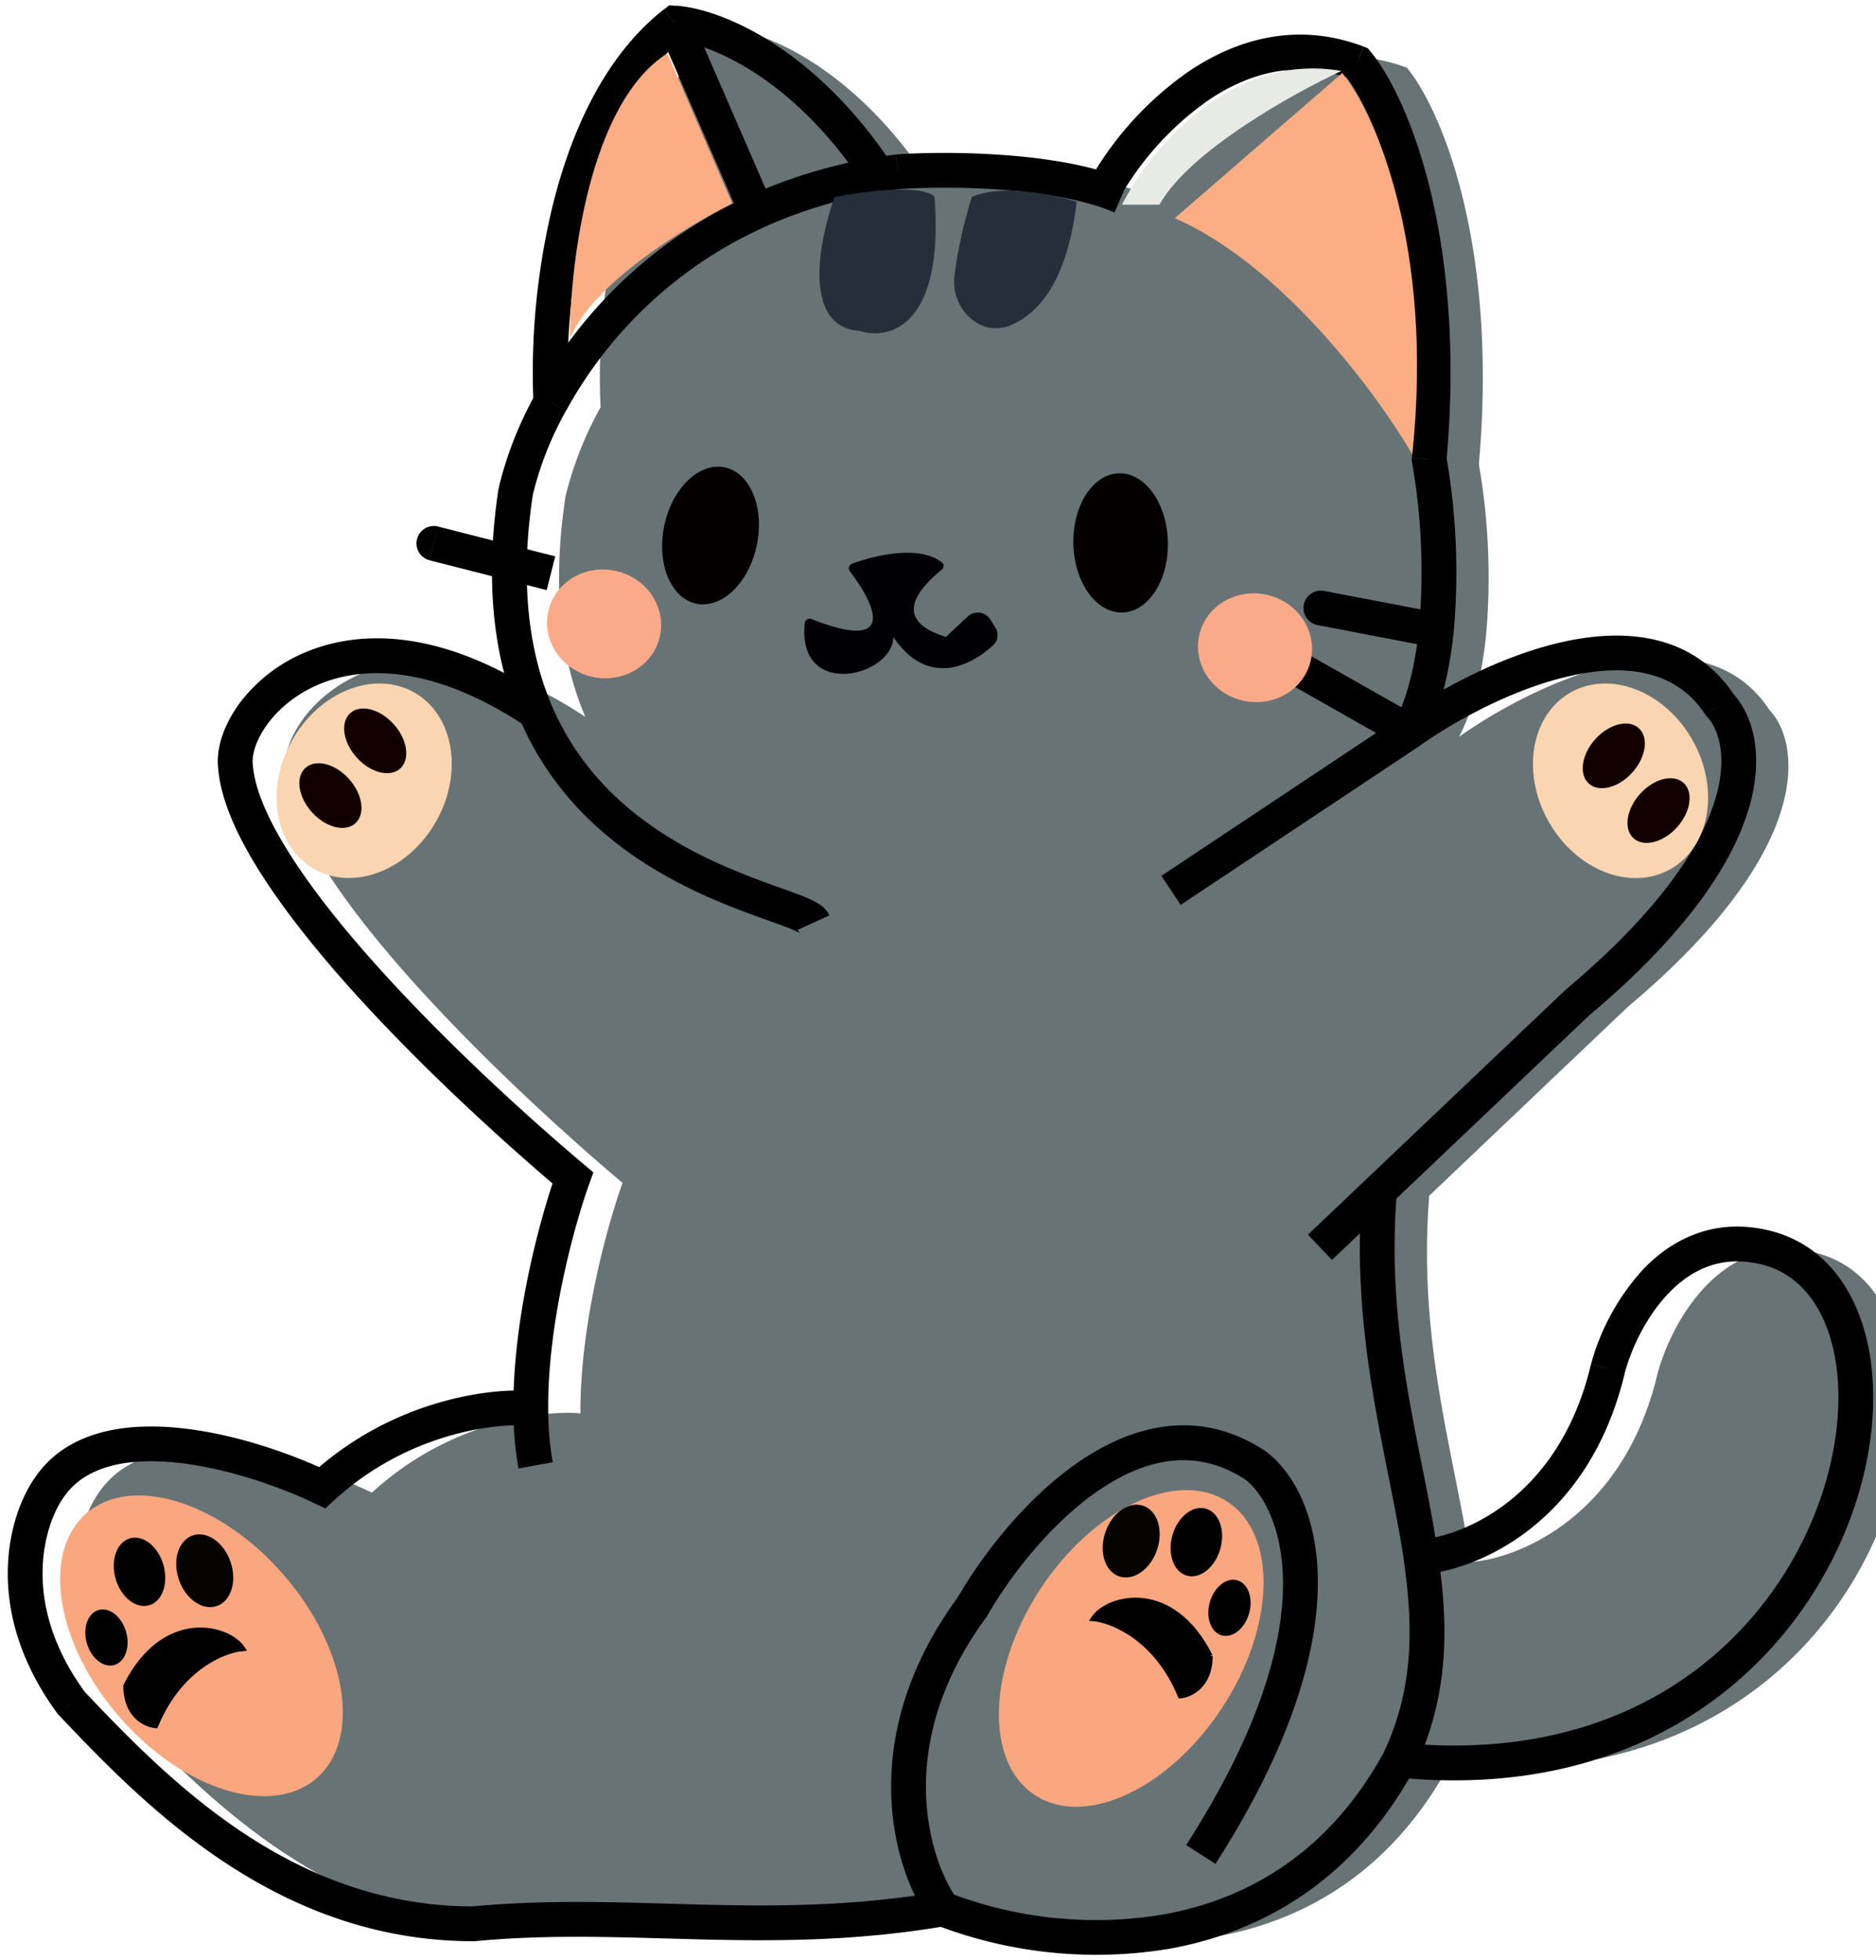
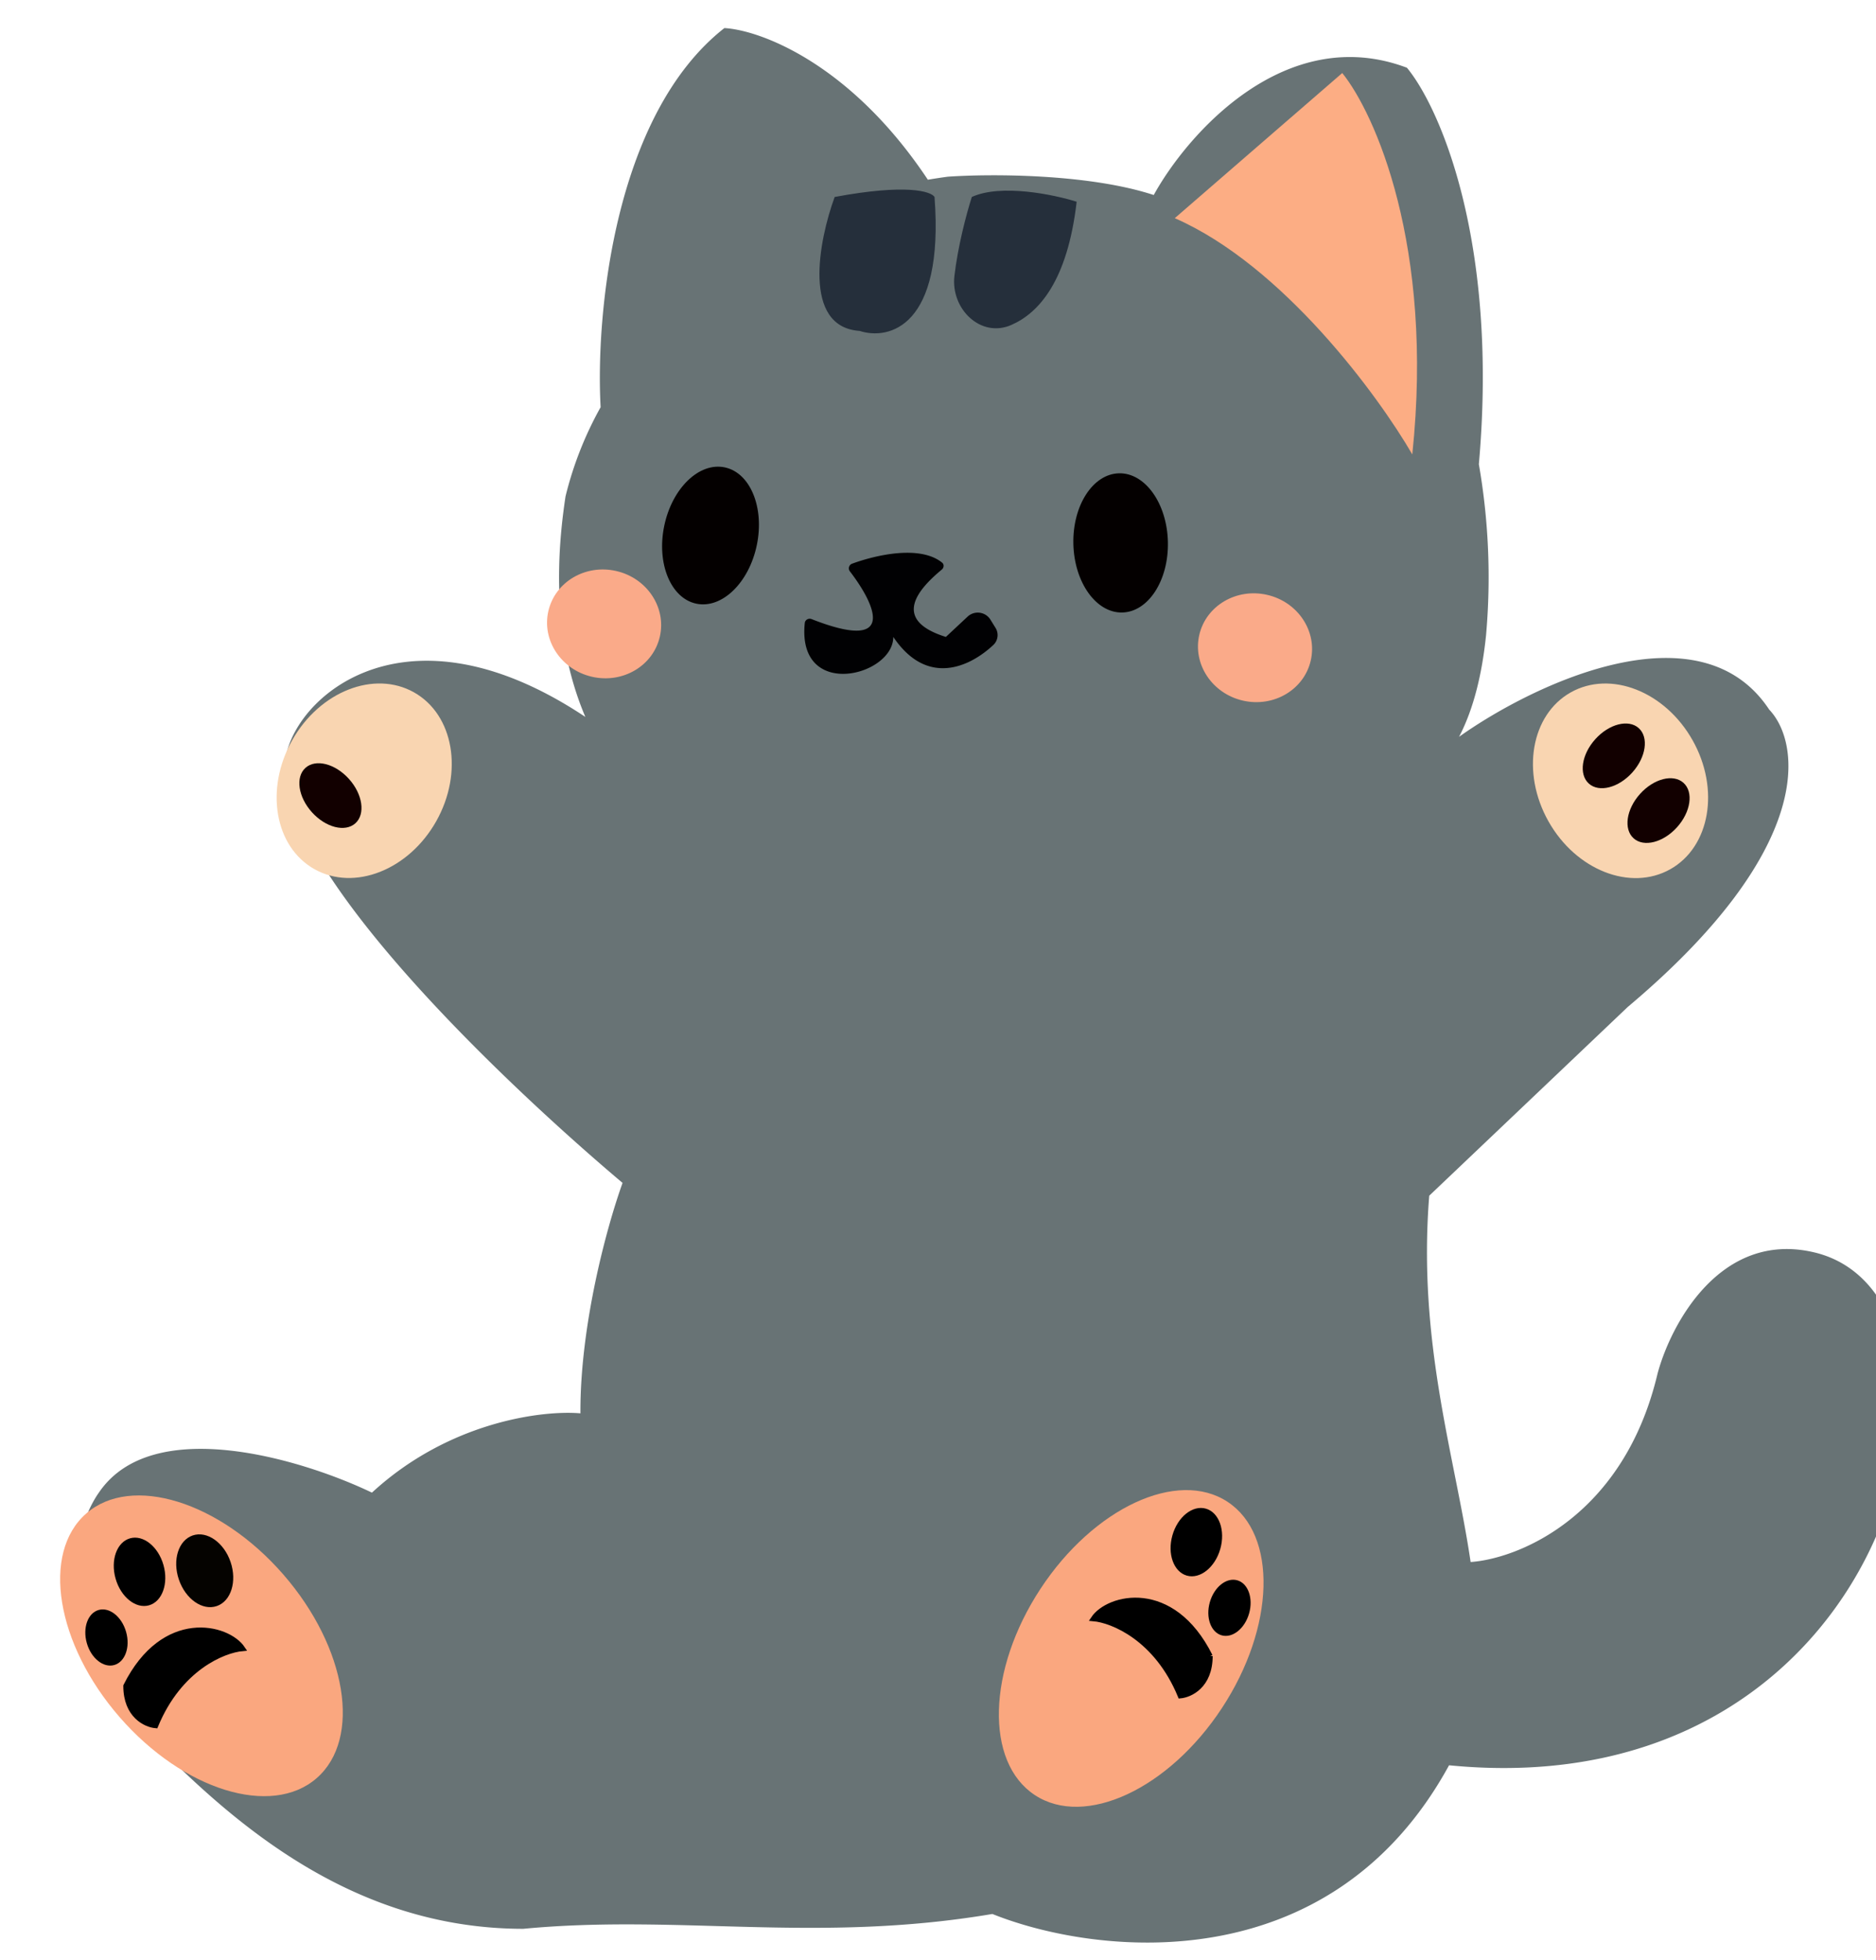
<svg xmlns="http://www.w3.org/2000/svg" width="248" height="259" fill="none" viewBox="0 0 248 259">
  <g filter="url(#a)">
    <path fill="#687375" d="M70.16 186.11c-.06-11.54 3.43-24.49 5.57-30.45-14.76-12.45-43.83-39.76-44.62-54.7-.41-7.85 14.51-23.65 39.7-6.88-2.28-5.36-3.62-11.84-3.46-19.72q.08-4.4.84-9.42a47 47 0 0 1 4.64-11.79c-.67-11.9 1.66-38.57 16.36-50.1 4.7.26 16.66 4.64 26.9 20.04q1.3-.22 2.63-.4c5.8-.4 18.65-.39 27.23 2.42 4.48-8.12 17.45-22.85 33.47-16.82 4.26 5.13 12.13 22.8 9.51 52.4a87 87 0 0 1 .95 22.6c-.5 4.88-1.58 9.63-3.57 13.42 9.84-6.99 31.82-17.49 41-3.6 4.16 4.36 6.24 18.34-18.7 39.3l-26.24 24.94c-1.57 19.41 3.44 34.58 5.47 48.41 6.38-.45 20.25-6.06 24.71-24.89 1.75-6.55 8.34-18.93 20.67-16.04 25.27 5.9 11.81 73.68-48.23 67.79-15.75 28.82-46.8 25.1-60.37 19.65-23.3 3.93-41.34 0-62.01 1.96-24.94 0-41.67-17.03-53.15-29.14-9.45-12.84-5.9-24.35-2.96-28.5 7.1-10.48 27.02-4.36 36.1 0 10.23-9.43 22.64-10.91 27.56-10.48" />
  </g>
-   <path fill="#000" d="m75.73 155.66 2.17.78.54-1.51-1.22-1.03zM42.6 196.59l-1 2.08 1.4.67 1.15-1.05zm-36.1 0 1.88 1.34.01-.03.02-.02zm2.96 28.5-1.86 1.36.09.11.1.1zm53.15 29.14v2.3h.22zm65.95-41.92 1.85 1.37.08-.1.06-.12zm37.4-18.66 1.39-1.84-.06-.04-.06-.04zM31.11 100.97l2.3-.12zm39.7-6.9 2.12-.9zM68.2 64.95l-2.25-.5-.01.08-.02.08zm4.64-11.79 2.02 1.1zM89.2 3.06l.12-2.3-.86-.05-.68.54zm26.9 20.04.38 2.27zm2.63-.4-.16-2.29h-.07l-.07.02zm-18.7 5.25.95 2.1zm45.93-2.83-.72 2.18zM179.43 8.3l1.76-1.47-.39-.47-.56-.21zm9.51 52.4-2.3-.2-.02.3.06.32zm-2.62 36.02 1.27 1.92.03-.02.03-.02zm41-3.6-1.91 1.27.11.17.14.14zm-18.7 39.3-1.47-1.76-.06.04-.05.05zm-26.24 24.94-1.59-1.67zM57.93 69.58a2.3 2.3 0 0 0-1.14 4.46zm131.95 13.7 2.29.23zm-14.95-5.21a2.3 2.3 0 0 0-.87 4.51zM173 86.52a2.3 2.3 0 0 0-2.27 4zm39.55 94.35-2.22-.59v.03l-.02.03zm20.67-16.04.53-2.24zm-159.65-9.95c-2.19 6.1-5.77 19.34-5.7 31.25l4.6-.03c-.06-11.17 3.34-23.84 5.43-29.66zm-5.7 31.25c0 2.72.21 5.4.68 7.93l4.52-.83a41 41 0 0 1-.6-7.13zm2.5-2.3c-5.44-.49-18.53 1.12-29.33 11.07l3.11 3.39c9.68-8.92 21.4-10.28 25.81-9.88zm-26.78 10.7c-4.7-2.27-12.2-4.99-19.54-5.79-7.19-.78-15.15.2-19.45 6.56l3.81 2.58c2.78-4.11 8.33-5.31 15.14-4.57 6.67.73 13.67 3.25 18.05 5.36zm-38.96.73c-3.48 4.89-7.11 17.48 2.97 31.19l3.71-2.73c-8.81-11.97-5.36-22.38-2.93-25.8zm3.16 31.4c11.43 12.07 28.78 29.87 54.82 29.87v-4.6c-23.84 0-39.94-16.25-51.48-28.43zm55.04 29.86c10.16-.96 19.66-.48 29.74-.23 10.05.24 20.56.25 32.43-1.76l-.76-4.53c-11.43 1.93-21.58 1.93-31.55 1.69-9.93-.25-19.79-.75-30.3.25zm63.67-5.58c-3.65-5.18-8.56-20.33 3.91-37.26l-3.7-2.73c-13.78 18.7-8.63 36.03-3.97 42.64zm4.05-37.48c2.9-5.06 8.18-11.98 14.47-16.35 6.24-4.34 13.02-5.93 19.68-1.54l2.53-3.84c-8.83-5.83-17.75-3.33-24.83 1.6-7.04 4.9-12.72 12.42-15.84 17.84zm34.03-17.98c4.28 3.23 11.72 17.99-7.77 48.34l3.87 2.49c19.88-30.96 13.98-49 6.67-54.5zm-40.82 58.92a59 59 0 0 0 30.62 3.16c12.03-2.1 24.38-8.74 32.63-23.84l-4.04-2.2c-7.5 13.71-18.55 19.62-29.38 21.51a54 54 0 0 1-28.11-2.9zM77.22 153.9c-7.34-6.18-18.21-16.05-27.33-26.2-4.56-5.07-8.63-10.16-11.6-14.87-3.02-4.76-4.72-8.86-4.88-11.98l-4.6.24c.23 4.34 2.46 9.26 5.59 14.2 3.16 5 7.42 10.32 12.07 15.5 9.3 10.35 20.35 20.36 27.78 26.63zM33.4 100.85c-.07-1.27.5-3.21 2.03-5.26 1.5-2 3.78-3.92 6.8-5.18 5.95-2.47 15.17-2.49 27.3 5.58l2.55-3.83c-13.07-8.7-23.9-9.2-31.61-6a21 21 0 0 0-8.73 6.68c-1.94 2.6-3.08 5.59-2.94 8.25zm76.24 20.12a3.6 3.6 0 0 0-1.32-1.47q-.65-.42-1.38-.73c-.94-.42-2.19-.87-3.54-1.35-2.76-1-6.31-2.25-10.1-4.1-7.58-3.69-15.91-9.64-20.38-20.14l-4.23 1.8c5.07 11.92 14.49 18.53 22.6 22.48 4.04 1.98 7.82 3.3 10.56 4.29q2.1.74 3.22 1.22.55.26.69.36c.16.1-.11-.02-.3-.45zm-36.72-27.8C70.79 88.16 69.5 82 69.65 74.42l-4.6-.1c-.16 8.17 1.23 14.98 3.65 20.67zm-3.28-18.76q.08-4.25.81-9.12l-4.55-.7q-.77 5.16-.86 9.72zm.78-8.96a44 44 0 0 1 4.42-11.2l-4.04-2.2a49 49 0 0 0-4.87 12.4zm4.7-12.43a89 89 0 0 1 2.35-24.51c2.29-9.4 6.38-18.36 13.13-23.65l-2.84-3.62C79.82 7.47 75.39 17.62 73 27.42a94 94 0 0 0-2.48 25.86zm41.34-27.66q1.25-.21 2.55-.38l-.6-4.56q-1.38.18-2.71.4zM89.06 5.35c3.84.21 15.2 4.1 25.11 19.01l3.84-2.54C107.45 5.93 94.88 1.06 89.3.75zm-14.21 48.9a56.3 56.3 0 0 1 26.12-24.21l-1.9-4.19a61 61 0 0 0-28.26 26.2zm26.12-24.21c4.55-2.07 9.7-3.7 15.5-4.68l-.76-4.54a67 67 0 0 0-16.65 5.03zM87.07 3.97l10.83 24.9 4.22-1.84L91.3 2.13zm31.8 21.02c5.74-.4 18.22-.36 26.36 2.3l1.43-4.37c-9.02-2.95-22.24-2.92-28.1-2.52zm26.36 2.3q1.13.36 2.1.8l1.83-4.23a28 28 0 0 0-2.5-.94zm2.73-1.07a40 40 0 0 1 11.7-12.92c5.38-3.66 11.84-5.53 18.94-2.86l1.63-4.3c-8.91-3.36-16.94-.88-23.16 3.35A44 44 0 0 0 143.94 24zm29.69-16.46c3.76 4.52 11.58 21.51 8.99 50.72l4.58.41c2.66-30-5.27-48.33-10.04-54.07zm7.38 85.03-31.5 20.96 2.55 3.83 31.5-20.95zm2.6 3.8c4.78-3.39 12.45-7.59 19.93-9.26 7.51-1.69 14.03-.7 17.84 5.05l3.84-2.54c-5.39-8.14-14.45-8.85-22.68-7-8.28 1.85-16.51 6.4-21.59 10zm38.02-3.9c1.37 1.44 2.92 5.1 1.03 11.16-1.9 6.08-7.26 14.47-19.54 24.8l2.96 3.52c12.65-10.64 18.71-19.71 20.97-26.95 2.27-7.25.7-12.77-2.09-15.7zm-18.62 36.05-26.25 24.94 3.17 3.33 26.25-24.94zm-26.25 24.94-7.87 7.48 3.17 3.34 7.87-7.49zM56.8 74.05l10 2.54 1.13-4.46-10-2.54zm10 2.54 5.47 1.39 1.13-4.46-5.47-1.39zM186.67 61.1a84 84 0 0 1 .92 21.94l4.58.47a89 89 0 0 0-.98-23.25zm.92 21.94c-.49 4.74-1.52 9.17-3.32 12.59l4.07 2.14c2.18-4.15 3.31-9.23 3.83-14.26zm-13.53-.46 15.38 2.95.87-4.52-15.38-2.94zm-3.33 7.93 14.44 8.2 2.27-4.01L173 86.52zm16.34 143.08c4.49-9.52 4.43-18.7 3.04-28.17l-4.55.67c1.32 9.05 1.29 17.19-2.65 25.54zm3.04-28.17c-2.09-14.29-7-28.82-5.45-47.9l-4.59-.37c-1.6 19.76 3.53 35.57 5.5 48.94zm-2.11 2.63c7.24-.52 22.07-6.72 26.8-26.65l-4.49-1.07c-4.2 17.72-17.12 22.74-22.64 23.13zm26.78-26.6c.8-3 2.73-7.35 5.8-10.55 3-3.12 6.93-5.06 12.12-3.84l1.05-4.48c-7.15-1.67-12.67 1.15-16.5 5.13a30.4 30.4 0 0 0-6.92 12.56zm17.92-14.4c5.14 1.2 8.58 5.57 9.83 12.1 1.25 6.55.17 14.91-3.53 23.03-7.33 16.12-24.81 30.98-53.78 28.14l-.45 4.58c31.07 3.05 50.34-13.04 58.42-30.81 4.02-8.83 5.32-18.15 3.86-25.8-1.46-7.64-5.8-13.96-13.3-15.71z" />
  <ellipse cx="6.25" cy="9.2" fill="#040000" rx="6.25" ry="9.2" transform="rotate(11.72 -249.85 467.13)skewX(-.01)" />
  <ellipse cx="6.25" cy="9.2" fill="#040000" rx="6.25" ry="9.2" transform="rotate(-1.37 2692.77 -5893.47)" />
  <path fill="#010103" d="M124.53 74.34c-2.9-2.32-8.64-1.04-11.91.16a.65.65 0 0 0-.27 1c3.38 4.4 6.35 10.8-5.07 6.31-.4-.15-.84.1-.89.51-1.07 10.24 11.7 7.06 11.7 1.85 4.5 6.68 10.2 3.92 13.26 1.03a1.8 1.8 0 0 0 .24-2.25l-.65-1.05a1.97 1.97 0 0 0-3.03-.41l-2.87 2.68c-7.25-2.27-3.66-6.31-.54-8.9.3-.25.33-.7.03-.93" />
  <ellipse cx="26.64" cy="217.49" fill="#FAA77F" rx="14.35" ry="23.19" transform="rotate(-41.04 26.64 217.5)" />
  <ellipse cx="149.54" cy="217.84" fill="#FAA77F" rx="14.35" ry="23.19" transform="rotate(33.32 149.54 217.84)" />
-   <ellipse cx="149.54" cy="203.65" fill="#050300" rx="3.61" ry="4.93" transform="rotate(18.83 149.54 203.65)" />
  <ellipse cx="3.61" cy="4.93" fill="#050300" rx="3.61" ry="4.93" transform="scale(-1 1)rotate(18.83 -622.77 13.76)" />
  <path fill="#000" stroke="#000" stroke-width=".66" d="M159.98 218.85c-5-10-13.48-7.9-15.45-4.94 2.52.22 8.35 2.57 11.5 10.2 1.32-.12 3.95-1.32 3.95-5.27Zm-143.35 3.94c5-10 13.47-7.89 15.45-4.93-2.52.22-8.35 2.56-11.5 10.19-1.32-.11-3.95-1.32-3.95-5.26Z" />
  <ellipse cx="158.15" cy="203.79" fill="#000" rx="3.29" ry="4.6" transform="rotate(15.85 158.15 203.8)" />
  <ellipse cx="3.29" cy="4.6" fill="#000" rx="3.29" ry="4.6" transform="scale(-1 1)rotate(15.85 -737.12 28.09)" />
  <ellipse cx="162.53" cy="212.47" fill="#000" rx="2.7" ry="3.78" transform="rotate(15.85 162.53 212.47)" />
  <ellipse cx="2.7" cy="3.78" fill="#000" rx="2.7" ry="3.78" transform="scale(-1 1)rotate(15.85 -769.35 49.84)" />
  <ellipse cx="10.93" cy="13.41" fill="#F9D5B1" rx="10.93" ry="13.41" transform="rotate(-29.37 283.86 -329.57)skewX(.02)" />
  <ellipse cx="10.93" cy="13.41" fill="#F9D5B1" rx="10.93" ry="13.41" transform="matrix(-.871 -.49 -.491 .871 64.25 96.85)" />
  <ellipse cx="3.29" cy="4.93" fill="#120000" rx="3.29" ry="4.93" transform="rotate(41.96 -15.5 326.29)skewX(-.02)" />
-   <ellipse cx="3.29" cy="4.93" fill="#120000" rx="3.29" ry="4.93" transform="matrix(-.744 .669 .669 .743 48.75 92.04)" />
  <ellipse cx="3.29" cy="4.93" fill="#120000" rx="3.29" ry="4.93" transform="rotate(41.96 -21.97 337.62)skewX(-.02)" />
  <ellipse cx="3.29" cy="4.93" fill="#120000" rx="3.29" ry="4.93" transform="matrix(-.744 .669 .669 .743 42.83 99.27)" />
  <ellipse cx="7.56" cy="7.17" fill="#FAAA89" rx="7.56" ry="7.17" transform="rotate(12.95 -287.92 363.33)skewX(-.01)" />
  <ellipse cx="7.56" cy="7.17" fill="#FAAA89" rx="7.56" ry="7.17" transform="rotate(12.95 -258.78 744)skewX(-.01)" />
  <path fill="#252F3B" d="M113.64 43.73c-7.65-.51-5.39-12.01-3.3-17.7 9.5-1.77 12.75-.74 13.2 0 1.31 17.19-6.05 18.96-9.9 17.7m12.53-7.27c.46-3.9 1.54-8.04 2.3-10.43 3.86-1.77 10.85-.32 13.86.63-1.22 10.52-5.02 14.7-8.63 16.28-4.03 1.78-8.04-2.1-7.53-6.48" />
-   <path fill="#FCAD84" d="M177.44 9.65 155.3 28.83c14.28 6.25 26.88 23.42 31.4 31.22 2.9-27.57-4.96-45.09-9.26-50.4M96.8 26.88 88.23 7.05c-10.32 6.5-12.9 27.85-12.9 37.72 2.92-7.29 15.54-14.96 21.49-17.89" />
-   <path fill="#E8EAE5" d="M153.27 27.05c3.95-7.07 17.69-14.72 24.06-17.67-14.77-2.61-25.49 10.69-29 17.67z" />
+   <path fill="#FCAD84" d="M177.44 9.65 155.3 28.83c14.28 6.25 26.88 23.42 31.4 31.22 2.9-27.57-4.96-45.09-9.26-50.4M96.8 26.88 88.23 7.05" />
  <defs>
    <filter id="a" width="249.23" height="258.3" x="1.03" y=".7" color-interpolation-filters="sRGB" filterUnits="userSpaceOnUse">
      <feFlood flood-opacity="0" result="BackgroundImageFix" />
      <feBlend in="SourceGraphic" in2="BackgroundImageFix" result="shape" />
      <feColorMatrix in="SourceAlpha" result="hardAlpha" values="0 0 0 0 0 0 0 0 0 0 0 0 0 0 0 0 0 0 127 0" />
      <feOffset dx="6.57" dy=".66" />
      <feGaussianBlur stdDeviation="1.31" />
      <feComposite in2="hardAlpha" k2="-1" k3="1" operator="arithmetic" />
      <feColorMatrix values="0 0 0 0 1 0 0 0 0 1 0 0 0 0 1 0 0 0 0.78 0" />
      <feBlend in2="shape" result="effect1_innerShadow_5_3640" />
    </filter>
  </defs>
</svg>